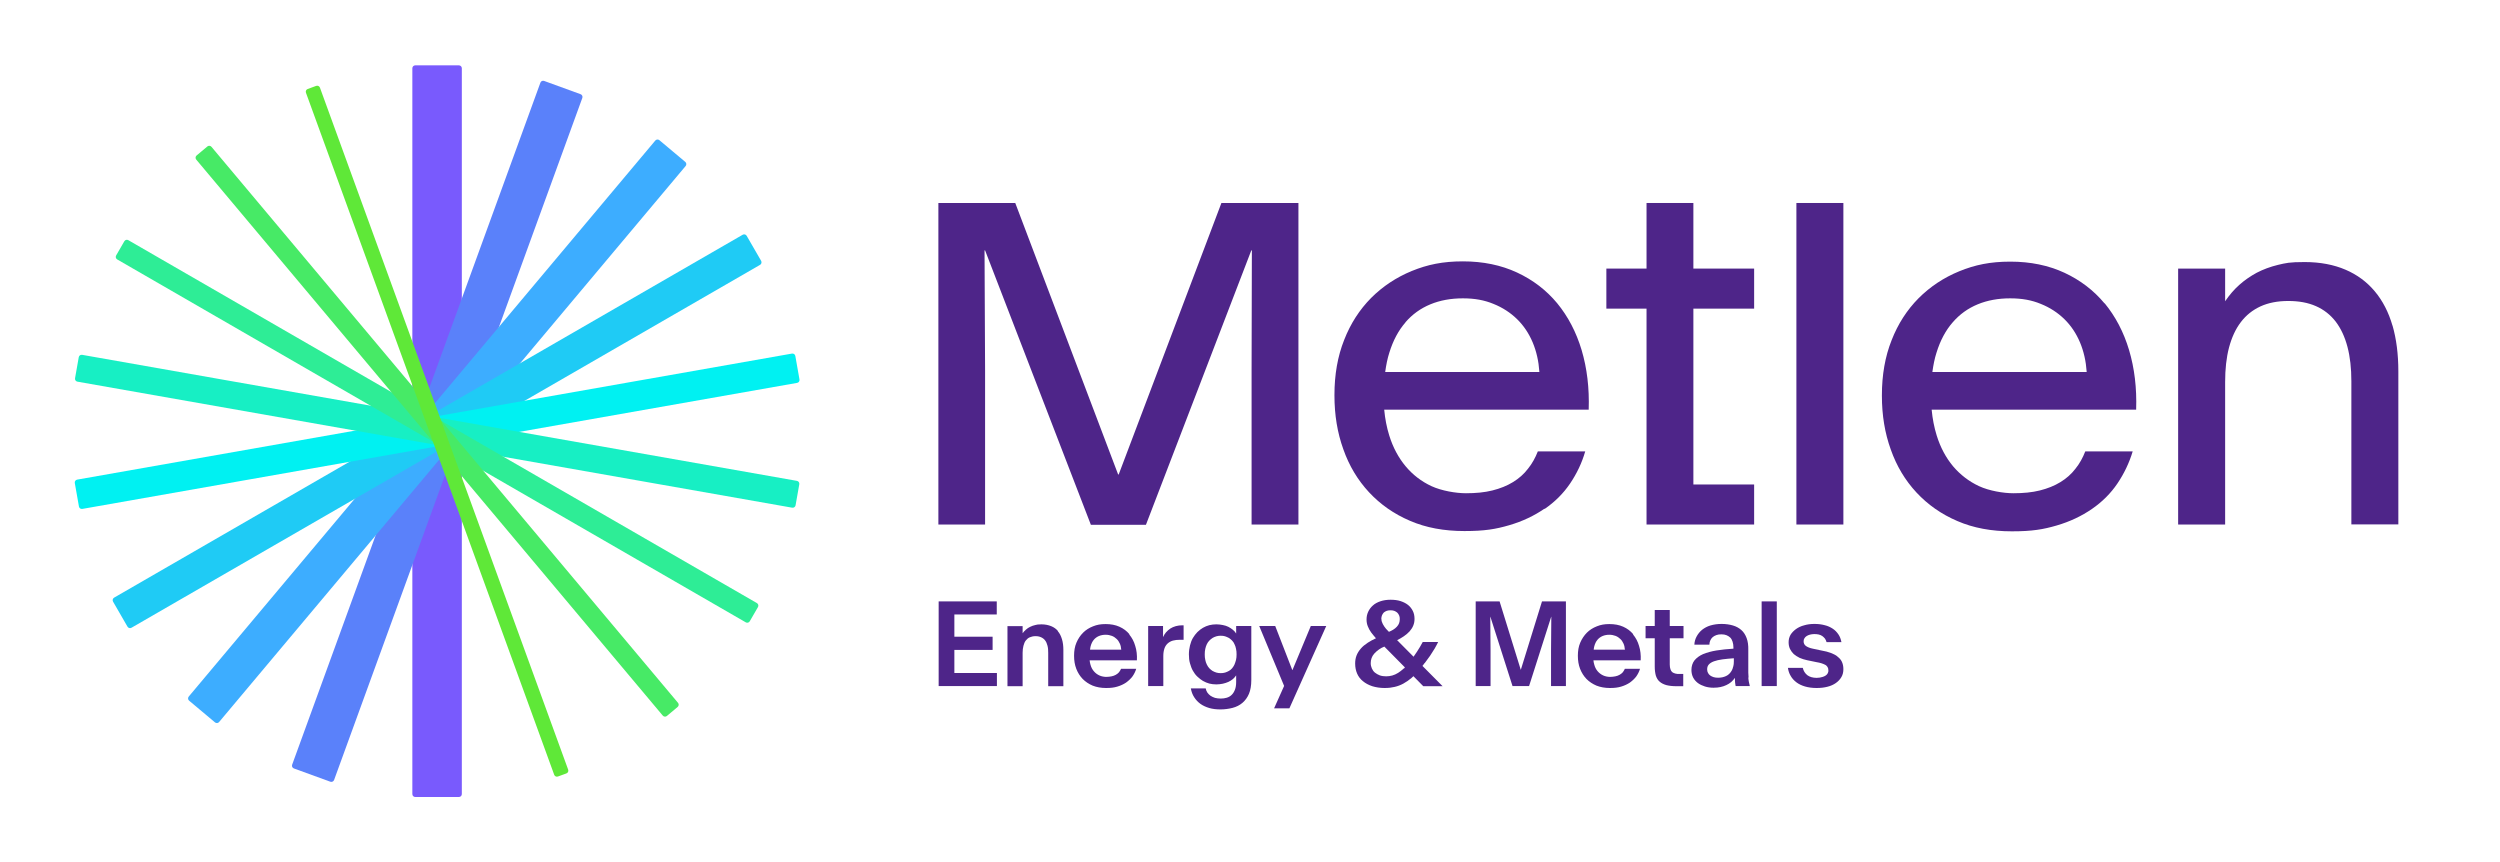
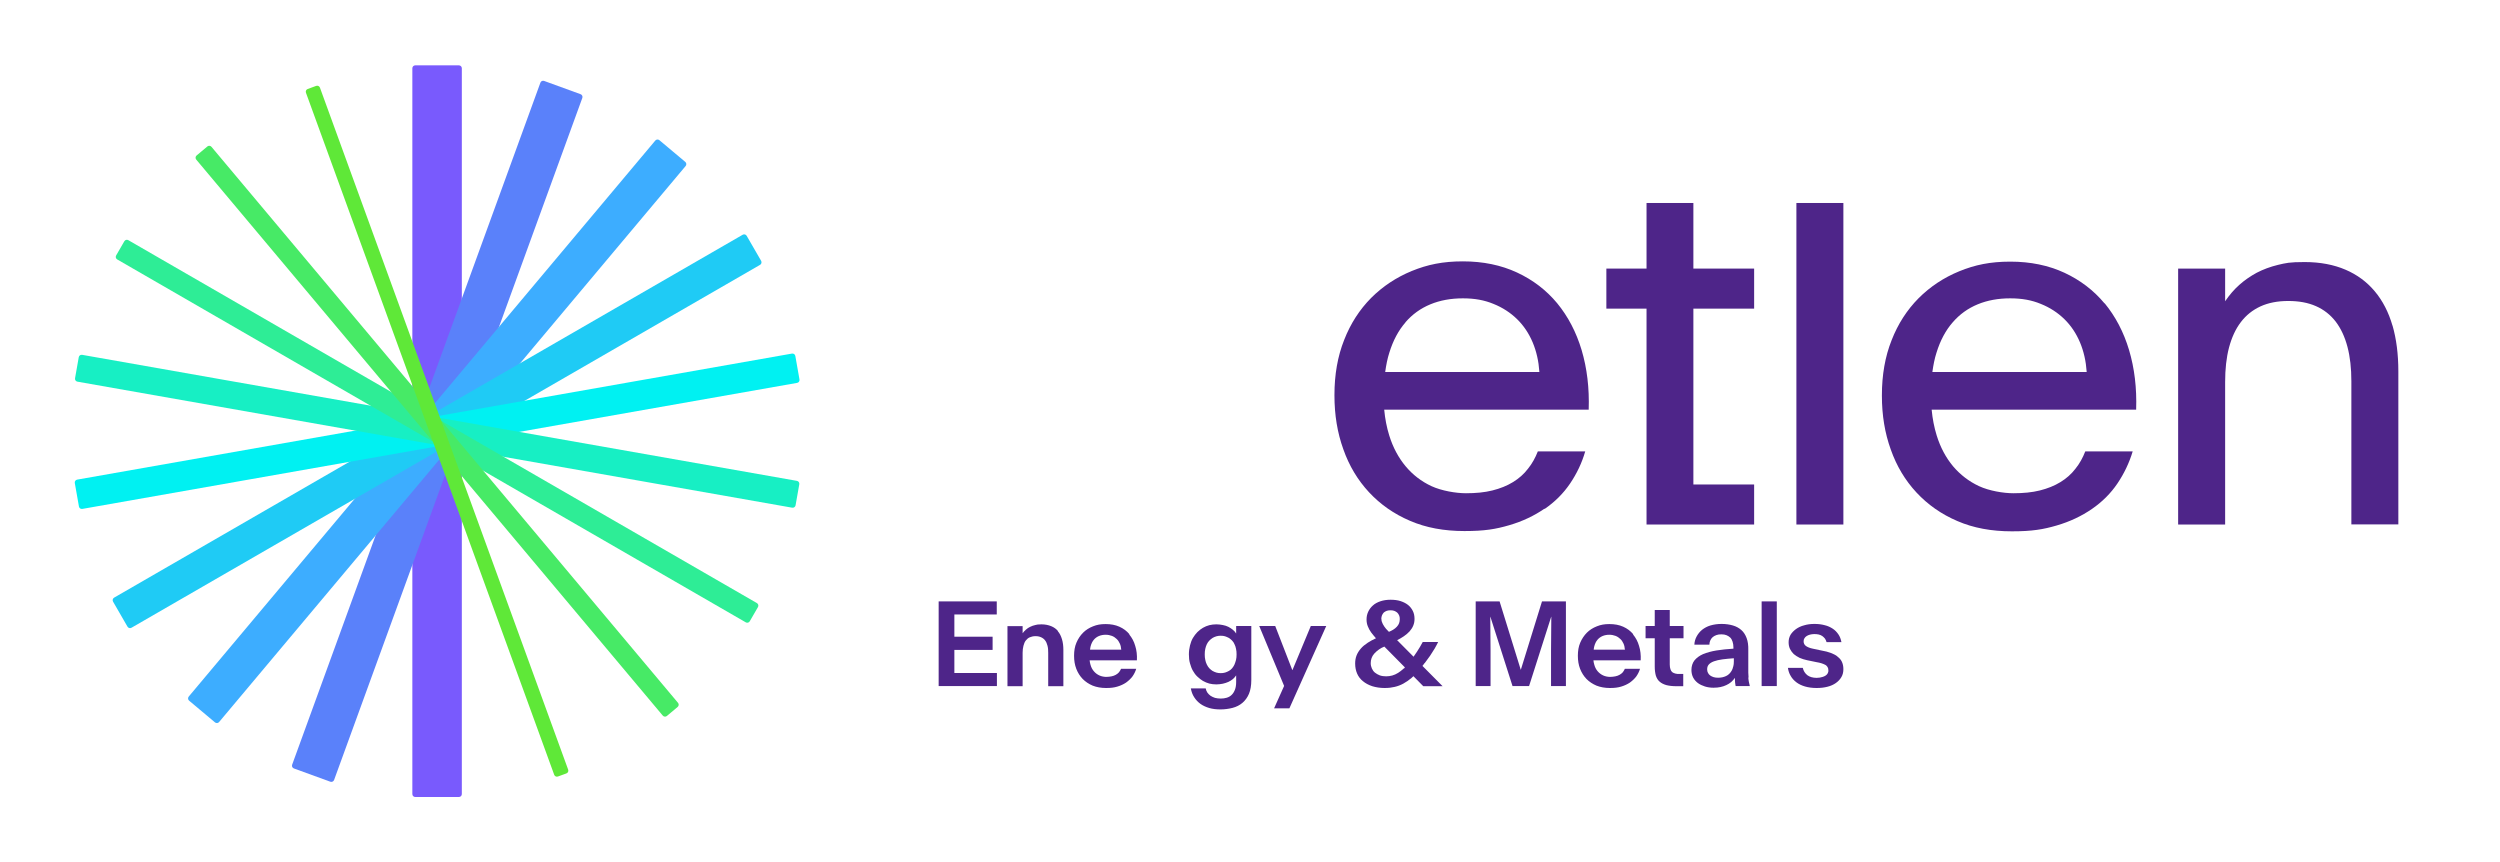
<svg xmlns="http://www.w3.org/2000/svg" width="145" height="50" viewBox="0 0 145 50" fill="none">
  <path d="M26.617 3.79H24.085C23.991 3.79 23.916 3.866 23.916 3.959V46.057C23.916 46.15 23.991 46.226 24.085 46.226H26.617C26.71 46.226 26.786 46.15 26.786 46.057V3.959C26.786 3.866 26.71 3.79 26.617 3.79Z" fill="#795AFD" />
  <path d="M31.343 4.795L16.944 44.353C16.912 44.441 16.958 44.538 17.046 44.57L19.16 45.34C19.247 45.372 19.345 45.327 19.377 45.239L33.775 5.68C33.807 5.592 33.761 5.495 33.673 5.463L31.559 4.694C31.472 4.662 31.374 4.707 31.343 4.795Z" fill="#5A81FA" />
  <path d="M38.007 8.152L10.947 40.4C10.887 40.471 10.896 40.578 10.968 40.638L12.469 41.898C12.541 41.958 12.648 41.949 12.708 41.877L39.767 9.629C39.827 9.557 39.818 9.45 39.746 9.39L38.245 8.131C38.174 8.071 38.067 8.08 38.007 8.152Z" fill="#3DADFF" />
  <path d="M43.076 13.615L6.619 34.663C6.538 34.71 6.51 34.814 6.557 34.895L7.395 36.347C7.442 36.428 7.545 36.456 7.626 36.409L44.084 15.361C44.165 15.314 44.192 15.21 44.146 15.129L43.307 13.677C43.26 13.596 43.157 13.568 43.076 13.615Z" fill="#1FCBF5" />
  <path d="M45.933 20.508L4.476 27.818C4.383 27.834 4.322 27.922 4.338 28.014L4.579 29.38C4.595 29.472 4.683 29.534 4.775 29.517L46.233 22.207C46.325 22.191 46.386 22.103 46.37 22.011L46.129 20.645C46.113 20.553 46.025 20.492 45.933 20.508Z" fill="#00F1F2" />
  <path d="M4.568 20.717L4.352 21.94C4.336 22.032 4.397 22.12 4.489 22.136L45.947 29.446C46.039 29.462 46.127 29.401 46.143 29.309L46.359 28.086C46.375 27.994 46.313 27.906 46.221 27.89L4.764 20.58C4.672 20.563 4.584 20.625 4.568 20.717Z" fill="#17EFC4" />
  <path d="M7.212 13.992L6.736 14.816C6.689 14.897 6.717 15.001 6.798 15.047L43.255 36.096C43.336 36.143 43.44 36.115 43.486 36.034L43.962 35.21C44.009 35.129 43.981 35.026 43.9 34.979L7.443 13.93C7.362 13.883 7.259 13.911 7.212 13.992Z" fill="#2EED96" />
  <path d="M12.027 8.495L11.403 9.018C11.331 9.078 11.322 9.185 11.382 9.257L38.441 41.505C38.502 41.577 38.608 41.586 38.68 41.526L39.304 41.002C39.376 40.942 39.385 40.836 39.325 40.764L12.265 8.516C12.205 8.444 12.098 8.435 12.027 8.495Z" fill="#47EA66" />
  <path d="M18.339 4.981L17.846 5.161C17.758 5.193 17.713 5.29 17.745 5.378L32.143 44.936C32.175 45.024 32.272 45.069 32.36 45.037L32.852 44.858C32.94 44.826 32.986 44.729 32.954 44.641L18.556 5.082C18.524 4.995 18.427 4.949 18.339 4.981Z" fill="#5FE838" />
  <path d="M55.353 37.695H57.571V36.929H55.353V35.639H57.812V34.881H54.442V39.792H57.821V39.034H55.353V37.695Z" fill="#4E2589" />
  <path d="M61.368 36.607C61.264 36.478 61.126 36.381 60.965 36.316C60.804 36.252 60.618 36.212 60.401 36.212C60.183 36.212 60.151 36.228 60.046 36.252C59.941 36.276 59.844 36.308 59.748 36.357C59.659 36.397 59.578 36.453 59.506 36.518C59.433 36.583 59.369 36.647 59.312 36.728V36.316H58.433V39.8H59.312V37.865C59.312 37.711 59.328 37.574 59.361 37.453C59.393 37.332 59.433 37.228 59.498 37.147C59.562 37.066 59.635 37.002 59.731 36.962C59.828 36.921 59.933 36.897 60.062 36.897C60.191 36.897 60.296 36.921 60.385 36.962C60.473 37.002 60.562 37.066 60.618 37.147C60.683 37.228 60.723 37.332 60.755 37.453C60.788 37.574 60.796 37.711 60.796 37.865V39.8H61.675V37.695C61.675 37.469 61.651 37.26 61.594 37.074C61.538 36.889 61.465 36.736 61.352 36.607H61.368Z" fill="#4E2589" />
  <path d="M65.505 36.784C65.352 36.599 65.158 36.453 64.924 36.349C64.69 36.244 64.424 36.196 64.126 36.196C63.828 36.196 63.626 36.236 63.4 36.325C63.175 36.413 62.981 36.534 62.82 36.695C62.658 36.857 62.529 37.05 62.433 37.276C62.336 37.502 62.296 37.752 62.296 38.034C62.296 38.316 62.336 38.558 62.425 38.792C62.513 39.018 62.634 39.211 62.796 39.38C62.957 39.542 63.15 39.671 63.376 39.767C63.602 39.856 63.86 39.904 64.15 39.904C64.44 39.904 64.61 39.88 64.803 39.824C64.997 39.767 65.166 39.687 65.311 39.59C65.456 39.485 65.577 39.372 65.682 39.235C65.779 39.098 65.852 38.953 65.9 38.792H65.021C64.989 38.864 64.948 38.929 64.9 38.993C64.852 39.05 64.787 39.098 64.715 39.139C64.642 39.179 64.561 39.211 64.473 39.227C64.384 39.243 64.279 39.26 64.166 39.26C64.053 39.26 63.884 39.235 63.755 39.171C63.634 39.114 63.529 39.034 63.441 38.929C63.352 38.824 63.287 38.703 63.247 38.55C63.223 38.469 63.207 38.389 63.199 38.3H65.94C65.956 37.994 65.924 37.711 65.843 37.461C65.771 37.203 65.65 36.986 65.497 36.8L65.505 36.784ZM65.037 37.679H63.223C63.231 37.615 63.239 37.542 63.255 37.486C63.295 37.332 63.36 37.203 63.441 37.107C63.521 37.01 63.626 36.937 63.739 36.889C63.852 36.841 63.989 36.816 64.126 36.816C64.263 36.816 64.384 36.841 64.489 36.881C64.594 36.921 64.69 36.986 64.763 37.058C64.844 37.131 64.9 37.219 64.948 37.324C64.997 37.429 65.021 37.542 65.029 37.663L65.037 37.679Z" fill="#4E2589" />
-   <path d="M68.198 36.316C68.077 36.349 67.972 36.397 67.883 36.453C67.786 36.518 67.706 36.591 67.633 36.671C67.561 36.752 67.504 36.849 67.456 36.953V36.308H66.593V39.792H67.472V38.058C67.472 37.881 67.496 37.736 67.536 37.615C67.577 37.494 67.641 37.397 67.73 37.316C67.811 37.244 67.915 37.187 68.028 37.155C68.149 37.123 68.278 37.107 68.431 37.107H68.649V36.268H68.576C68.439 36.268 68.319 36.284 68.198 36.316Z" fill="#4E2589" />
  <path d="M71.697 36.744C71.649 36.663 71.584 36.591 71.504 36.526C71.423 36.462 71.342 36.405 71.246 36.357C71.149 36.308 71.044 36.276 70.923 36.252C70.802 36.228 70.681 36.212 70.544 36.212C70.407 36.212 70.278 36.228 70.141 36.26C70.012 36.292 69.883 36.349 69.77 36.413C69.657 36.478 69.544 36.566 69.447 36.663C69.351 36.76 69.262 36.881 69.189 37.002C69.117 37.123 69.06 37.276 69.02 37.437C68.98 37.599 68.956 37.768 68.956 37.953C68.956 38.147 68.972 38.316 69.02 38.477C69.068 38.639 69.117 38.784 69.189 38.905C69.262 39.034 69.343 39.147 69.447 39.243C69.552 39.34 69.657 39.429 69.77 39.493C69.891 39.558 70.012 39.614 70.141 39.647C70.27 39.679 70.407 39.695 70.544 39.695C70.681 39.695 70.802 39.679 70.923 39.655C71.044 39.63 71.149 39.59 71.246 39.55C71.342 39.501 71.431 39.453 71.504 39.389C71.576 39.324 71.649 39.251 71.697 39.171V39.558C71.697 39.735 71.673 39.888 71.624 40.009C71.576 40.13 71.512 40.235 71.431 40.308C71.35 40.388 71.254 40.437 71.149 40.469C71.044 40.501 70.923 40.517 70.802 40.517C70.681 40.517 70.576 40.501 70.471 40.477C70.375 40.445 70.286 40.404 70.213 40.356C70.141 40.3 70.076 40.243 70.028 40.171C69.98 40.098 69.947 40.017 69.931 39.929H69.069C69.101 40.114 69.165 40.292 69.262 40.437C69.359 40.59 69.48 40.719 69.625 40.824C69.77 40.928 69.947 41.009 70.141 41.066C70.334 41.122 70.552 41.146 70.786 41.146C71.02 41.146 71.27 41.114 71.487 41.057C71.705 41.001 71.899 40.904 72.06 40.767C72.221 40.63 72.35 40.453 72.439 40.243C72.528 40.033 72.576 39.759 72.576 39.445V36.308H71.697V36.736V36.744ZM71.721 37.961C71.721 38.074 71.713 38.179 71.689 38.276C71.665 38.373 71.632 38.461 71.6 38.542C71.568 38.623 71.511 38.695 71.463 38.76C71.407 38.824 71.35 38.873 71.278 38.913C71.205 38.953 71.133 38.985 71.052 39.01C70.971 39.034 70.891 39.042 70.802 39.042C70.713 39.042 70.633 39.034 70.552 39.01C70.471 38.985 70.399 38.953 70.326 38.913C70.262 38.873 70.197 38.816 70.141 38.76C70.084 38.695 70.036 38.631 69.996 38.542C69.955 38.453 69.923 38.373 69.907 38.276C69.883 38.179 69.875 38.074 69.875 37.961C69.875 37.84 69.883 37.727 69.907 37.631C69.931 37.534 69.955 37.445 69.996 37.365C70.036 37.284 70.084 37.212 70.141 37.155C70.197 37.099 70.262 37.042 70.326 37.002C70.391 36.962 70.471 36.929 70.552 36.905C70.633 36.881 70.713 36.873 70.802 36.873C70.891 36.873 70.979 36.881 71.052 36.905C71.124 36.929 71.205 36.962 71.278 37.002C71.342 37.042 71.407 37.099 71.463 37.155C71.52 37.212 71.568 37.284 71.6 37.365C71.641 37.445 71.673 37.534 71.689 37.631C71.713 37.727 71.721 37.832 71.721 37.953V37.961Z" fill="#4E2589" />
  <path d="M74.963 38.864H74.954L73.963 36.308H73.035L74.479 39.784L73.898 41.082H74.785L76.922 36.308H76.027L74.963 38.864Z" fill="#4E2589" />
  <path d="M82.639 38.453C82.743 38.316 82.848 38.171 82.945 38.034C83.042 37.889 83.13 37.752 83.211 37.615C83.292 37.478 83.356 37.349 83.413 37.236H82.518C82.469 37.316 82.421 37.413 82.365 37.51C82.308 37.607 82.244 37.711 82.179 37.808C82.115 37.905 82.05 37.994 81.986 38.09L81.034 37.131C81.171 37.058 81.308 36.986 81.421 36.905C81.55 36.816 81.663 36.72 81.76 36.615C81.849 36.51 81.921 36.405 81.969 36.284C82.018 36.163 82.042 36.042 82.042 35.905V35.889C82.042 35.72 82.01 35.567 81.945 35.438C81.881 35.309 81.792 35.188 81.671 35.091C81.55 34.994 81.405 34.922 81.236 34.865C81.066 34.809 80.865 34.785 80.647 34.785C80.429 34.785 80.236 34.817 80.067 34.873C79.897 34.93 79.744 35.01 79.631 35.115C79.51 35.22 79.422 35.341 79.357 35.478C79.293 35.615 79.26 35.76 79.26 35.921V35.938C79.26 36.075 79.284 36.204 79.333 36.325C79.381 36.453 79.446 36.566 79.526 36.679C79.607 36.784 79.688 36.889 79.776 36.986C79.784 37.002 79.8 37.01 79.809 37.018C79.631 37.099 79.47 37.187 79.333 37.276C79.172 37.381 79.034 37.494 78.93 37.615C78.825 37.736 78.736 37.873 78.68 38.018C78.623 38.163 78.599 38.316 78.599 38.485C78.599 38.703 78.639 38.897 78.712 39.066C78.785 39.235 78.897 39.389 79.051 39.509C79.196 39.63 79.373 39.727 79.591 39.8C79.8 39.864 80.042 39.904 80.3 39.904C80.558 39.904 80.712 39.88 80.889 39.84C81.066 39.8 81.236 39.735 81.397 39.647C81.558 39.558 81.712 39.453 81.865 39.324C81.905 39.292 81.937 39.251 81.978 39.219L82.55 39.8H83.671L82.502 38.623C82.542 38.566 82.59 38.518 82.631 38.453H82.639ZM80.115 35.905C80.115 35.825 80.131 35.752 80.155 35.688C80.18 35.623 80.22 35.575 80.26 35.526C80.308 35.486 80.365 35.454 80.429 35.429C80.494 35.405 80.567 35.397 80.647 35.397C80.728 35.397 80.8 35.405 80.865 35.429C80.929 35.454 80.986 35.486 81.034 35.526C81.082 35.567 81.115 35.623 81.147 35.688C81.179 35.752 81.187 35.825 81.187 35.905C81.187 36.002 81.171 36.075 81.147 36.147C81.123 36.22 81.075 36.284 81.018 36.349C80.962 36.413 80.889 36.47 80.8 36.526C80.736 36.566 80.647 36.607 80.558 36.647C80.502 36.591 80.446 36.534 80.389 36.47C80.317 36.381 80.252 36.292 80.204 36.196C80.155 36.099 80.123 36.01 80.123 35.913V35.897L80.115 35.905ZM81.421 38.768C81.308 38.873 81.195 38.961 81.091 39.026C80.978 39.098 80.865 39.147 80.752 39.179C80.639 39.211 80.518 39.227 80.397 39.227C80.276 39.227 80.139 39.211 80.026 39.171C79.921 39.13 79.825 39.074 79.744 39.01C79.663 38.945 79.607 38.856 79.567 38.768C79.526 38.671 79.502 38.574 79.502 38.461C79.502 38.356 79.518 38.26 79.551 38.171C79.583 38.082 79.631 37.994 79.704 37.913C79.776 37.832 79.865 37.752 79.978 37.671C80.067 37.607 80.171 37.55 80.292 37.502L81.486 38.711C81.47 38.727 81.445 38.752 81.429 38.776L81.421 38.768Z" fill="#4E2589" />
  <path d="M88.21 38.84H88.202L86.976 34.881H85.59V39.792H86.452V37.744L86.436 35.776H86.444L87.726 39.792H88.686L89.968 35.776H89.976L89.96 37.744V39.792H90.823V34.881H89.436L88.21 38.84Z" fill="#4E2589" />
  <path d="M94.725 36.784C94.572 36.599 94.379 36.453 94.145 36.349C93.911 36.244 93.645 36.196 93.346 36.196C93.048 36.196 92.847 36.236 92.621 36.325C92.395 36.413 92.201 36.534 92.04 36.695C91.879 36.857 91.75 37.05 91.653 37.276C91.556 37.502 91.516 37.752 91.516 38.034C91.516 38.316 91.556 38.558 91.645 38.792C91.734 39.018 91.855 39.211 92.016 39.38C92.177 39.542 92.371 39.671 92.597 39.767C92.822 39.856 93.088 39.904 93.371 39.904C93.653 39.904 93.83 39.88 94.024 39.824C94.217 39.767 94.386 39.687 94.532 39.59C94.677 39.485 94.798 39.372 94.903 39.235C94.999 39.098 95.072 38.953 95.12 38.792H94.241C94.209 38.864 94.169 38.929 94.121 38.993C94.072 39.05 94.008 39.098 93.935 39.139C93.862 39.179 93.782 39.211 93.693 39.227C93.604 39.243 93.5 39.26 93.387 39.26C93.274 39.26 93.105 39.235 92.975 39.171C92.855 39.114 92.75 39.034 92.661 38.929C92.572 38.824 92.508 38.703 92.468 38.55C92.443 38.469 92.427 38.389 92.419 38.3H95.161C95.177 37.994 95.144 37.711 95.064 37.461C94.991 37.203 94.87 36.986 94.717 36.8L94.725 36.784ZM94.257 37.679H92.435C92.443 37.615 92.451 37.542 92.468 37.486C92.508 37.332 92.572 37.203 92.653 37.107C92.734 37.01 92.838 36.937 92.951 36.889C93.064 36.841 93.201 36.816 93.338 36.816C93.475 36.816 93.596 36.841 93.701 36.881C93.806 36.921 93.903 36.986 93.975 37.058C94.056 37.131 94.112 37.219 94.161 37.324C94.209 37.429 94.233 37.542 94.241 37.663L94.257 37.679Z" fill="#4E2589" />
  <path d="M96.846 35.381H95.975V36.308H95.443V37.018H95.975V38.663C95.975 38.864 95.999 39.042 96.039 39.187C96.088 39.332 96.152 39.445 96.257 39.534C96.354 39.622 96.483 39.687 96.644 39.735C96.805 39.776 96.999 39.8 97.225 39.8H97.628V39.09H97.41C97.321 39.09 97.241 39.09 97.168 39.066C97.096 39.042 97.039 39.026 96.991 38.985C96.942 38.945 96.91 38.889 96.886 38.816C96.862 38.743 96.846 38.655 96.846 38.542V37.018H97.644V36.308H96.846V35.381Z" fill="#4E2589" />
  <path d="M101.417 39.3C101.409 39.211 101.401 39.114 101.401 39.018C101.401 38.913 101.401 38.8 101.401 38.679V37.703C101.409 37.437 101.377 37.203 101.305 37.01C101.232 36.816 101.135 36.663 100.998 36.542C100.861 36.421 100.7 36.333 100.506 36.276C100.313 36.22 100.095 36.188 99.853 36.188C99.611 36.188 99.402 36.22 99.208 36.276C99.015 36.333 98.861 36.421 98.724 36.526C98.595 36.631 98.49 36.76 98.41 36.905C98.329 37.05 98.281 37.212 98.273 37.389H99.144C99.144 37.292 99.168 37.212 99.2 37.139C99.232 37.066 99.281 37.002 99.337 36.953C99.394 36.905 99.466 36.865 99.555 36.833C99.644 36.8 99.732 36.792 99.845 36.792C99.958 36.792 100.055 36.808 100.135 36.841C100.216 36.873 100.289 36.921 100.353 36.978C100.418 37.042 100.458 37.123 100.49 37.219C100.522 37.316 100.539 37.429 100.539 37.558V37.623C100.176 37.647 99.845 37.679 99.555 37.727C99.257 37.776 98.999 37.849 98.781 37.937C98.563 38.034 98.402 38.155 98.281 38.3C98.168 38.445 98.103 38.639 98.103 38.856C98.103 39.018 98.136 39.163 98.2 39.292C98.265 39.421 98.362 39.526 98.474 39.614C98.595 39.703 98.732 39.767 98.886 39.816C99.039 39.864 99.208 39.888 99.385 39.888C99.563 39.888 99.668 39.872 99.789 39.848C99.91 39.824 100.023 39.784 100.127 39.735C100.232 39.687 100.321 39.63 100.41 39.558C100.49 39.485 100.563 39.405 100.627 39.316C100.627 39.364 100.627 39.413 100.627 39.453C100.627 39.493 100.627 39.542 100.635 39.582C100.635 39.622 100.643 39.655 100.651 39.695C100.659 39.735 100.66 39.759 100.668 39.792H101.49C101.466 39.711 101.45 39.63 101.434 39.55C101.417 39.469 101.409 39.38 101.401 39.292L101.417 39.3ZM100.522 38.671C100.506 38.76 100.474 38.832 100.434 38.905C100.393 38.977 100.345 39.034 100.297 39.082C100.248 39.13 100.184 39.179 100.111 39.211C100.047 39.243 99.966 39.267 99.894 39.284C99.813 39.3 99.732 39.308 99.652 39.308C99.571 39.308 99.466 39.3 99.394 39.276C99.313 39.251 99.249 39.219 99.192 39.179C99.136 39.139 99.095 39.09 99.063 39.026C99.031 38.969 99.015 38.905 99.015 38.824C99.015 38.703 99.047 38.614 99.111 38.542C99.176 38.469 99.273 38.405 99.41 38.356C99.547 38.308 99.708 38.268 99.902 38.243C100.095 38.219 100.313 38.195 100.563 38.179V38.364C100.563 38.469 100.555 38.566 100.53 38.655L100.522 38.671Z" fill="#4E2589" />
  <path d="M103.054 34.881H102.175V39.792H103.054V34.881Z" fill="#4E2589" />
  <path d="M106.562 38.066C106.457 37.986 106.32 37.921 106.175 37.865C106.021 37.808 105.86 37.768 105.675 37.736L105.143 37.623C105.054 37.607 104.981 37.582 104.917 37.558C104.852 37.534 104.796 37.502 104.747 37.469C104.699 37.437 104.667 37.397 104.643 37.349C104.618 37.3 104.61 37.252 104.61 37.187C104.61 37.123 104.626 37.066 104.659 37.018C104.691 36.97 104.731 36.921 104.788 36.889C104.844 36.857 104.909 36.824 104.981 36.808C105.054 36.792 105.134 36.776 105.223 36.776C105.312 36.776 105.401 36.784 105.481 36.8C105.562 36.816 105.626 36.849 105.691 36.889C105.747 36.929 105.796 36.978 105.844 37.034C105.884 37.09 105.917 37.163 105.941 37.244H106.803C106.771 37.074 106.715 36.921 106.626 36.792C106.537 36.663 106.433 36.55 106.296 36.462C106.158 36.373 106.005 36.3 105.828 36.26C105.65 36.212 105.457 36.188 105.239 36.188C105.022 36.188 104.828 36.212 104.643 36.268C104.457 36.316 104.304 36.389 104.167 36.486C104.038 36.583 103.933 36.687 103.852 36.816C103.78 36.945 103.74 37.083 103.74 37.244C103.74 37.397 103.764 37.518 103.82 37.639C103.877 37.752 103.949 37.849 104.038 37.937C104.135 38.018 104.248 38.09 104.377 38.155C104.506 38.211 104.659 38.26 104.812 38.292L105.36 38.405C105.465 38.421 105.562 38.445 105.642 38.469C105.723 38.493 105.796 38.526 105.86 38.558C105.925 38.59 105.965 38.639 105.997 38.687C106.029 38.735 106.046 38.8 106.046 38.88C106.046 38.937 106.046 38.977 106.021 39.018C106.005 39.058 105.989 39.09 105.957 39.122C105.925 39.155 105.892 39.179 105.852 39.203C105.812 39.227 105.763 39.243 105.715 39.26C105.667 39.276 105.61 39.284 105.554 39.3C105.497 39.308 105.433 39.316 105.368 39.316C105.255 39.316 105.151 39.3 105.062 39.276C104.973 39.251 104.893 39.211 104.828 39.163C104.764 39.114 104.707 39.05 104.659 38.977C104.61 38.905 104.586 38.824 104.562 38.735H103.699C103.723 38.905 103.772 39.058 103.86 39.203C103.941 39.348 104.054 39.469 104.191 39.574C104.328 39.679 104.497 39.759 104.691 39.816C104.884 39.872 105.11 39.904 105.36 39.904C105.61 39.904 105.796 39.88 105.989 39.832C106.183 39.784 106.344 39.711 106.481 39.614C106.618 39.517 106.723 39.405 106.803 39.267C106.884 39.13 106.916 38.977 106.916 38.808C106.916 38.639 106.884 38.502 106.828 38.381C106.771 38.26 106.683 38.163 106.57 38.082L106.562 38.066Z" fill="#4E2589" />
-   <path d="M72.608 14.522L72.592 21.464V30.422H75.309V11.773H70.842L64.884 27.52H64.852L58.885 11.773H54.426V30.422H57.135V21.464L57.103 14.522H57.135L63.271 30.439H66.464L72.576 14.522H72.608Z" fill="#4E2589" />
  <path d="M89.589 29.519C90.186 29.108 90.677 28.616 91.065 28.044C91.452 27.471 91.75 26.851 91.943 26.181H89.194C89.049 26.552 88.863 26.891 88.621 27.189C88.388 27.495 88.097 27.753 87.751 27.963C87.412 28.173 87.009 28.334 86.557 28.447C86.106 28.56 85.598 28.608 85.025 28.608C84.453 28.608 83.622 28.471 83.026 28.197C82.437 27.923 81.937 27.536 81.526 27.044C81.115 26.552 80.792 25.956 80.575 25.254C80.429 24.786 80.333 24.286 80.284 23.762H92.145V23.746C92.185 22.505 92.048 21.36 91.734 20.303C91.419 19.255 90.944 18.352 90.315 17.586C89.686 16.828 88.904 16.231 87.984 15.804C87.065 15.377 86.017 15.159 84.848 15.159C83.679 15.159 82.8 15.345 81.889 15.715C80.986 16.086 80.196 16.61 79.526 17.28C78.857 17.957 78.333 18.763 77.962 19.715C77.583 20.666 77.398 21.73 77.398 22.908V22.94C77.398 24.061 77.567 25.101 77.914 26.06C78.252 27.02 78.752 27.85 79.405 28.552C80.058 29.253 80.849 29.81 81.776 30.205C82.703 30.608 83.759 30.801 84.937 30.801C86.114 30.801 86.759 30.689 87.533 30.463C88.307 30.237 88.984 29.914 89.581 29.503L89.589 29.519ZM81.51 18.699C81.913 18.231 82.397 17.884 82.961 17.651C83.526 17.417 84.154 17.304 84.848 17.304C85.541 17.304 86.098 17.409 86.622 17.626C87.146 17.836 87.606 18.134 87.993 18.513C88.38 18.892 88.678 19.344 88.896 19.86C89.113 20.376 89.242 20.948 89.283 21.561V21.577H80.341C80.397 21.174 80.47 20.795 80.583 20.448C80.8 19.747 81.115 19.158 81.518 18.699H81.51Z" fill="#4E2589" />
  <path d="M106.916 11.773H104.191V30.422H106.916V11.773Z" fill="#4E2589" />
  <path d="M122.067 17.602C121.438 16.844 120.656 16.248 119.737 15.82C118.817 15.393 117.769 15.175 116.6 15.175C115.431 15.175 114.552 15.361 113.641 15.732C112.738 16.102 111.948 16.627 111.279 17.296C110.609 17.973 110.085 18.779 109.714 19.731C109.335 20.682 109.15 21.747 109.15 22.924V22.956C109.15 24.077 109.319 25.117 109.666 26.076C110.005 27.036 110.504 27.866 111.158 28.568C111.811 29.269 112.601 29.826 113.528 30.221C114.455 30.624 115.512 30.817 116.689 30.817C117.866 30.817 118.511 30.705 119.285 30.479C120.059 30.253 120.736 29.93 121.333 29.519C121.93 29.108 122.422 28.616 122.809 28.044C123.196 27.471 123.494 26.851 123.696 26.181H120.946C120.801 26.552 120.616 26.891 120.374 27.189C120.14 27.495 119.85 27.753 119.503 27.963C119.164 28.173 118.761 28.334 118.31 28.447C117.858 28.56 117.35 28.608 116.778 28.608C116.205 28.608 115.375 28.471 114.786 28.197C114.197 27.923 113.697 27.536 113.278 27.044C112.867 26.552 112.544 25.956 112.327 25.254C112.182 24.786 112.085 24.286 112.036 23.762H123.897V23.746C123.938 22.505 123.8 21.36 123.486 20.303C123.172 19.255 122.696 18.352 122.067 17.586V17.602ZM121.019 21.577H112.077C112.133 21.174 112.206 20.795 112.319 20.448C112.536 19.747 112.851 19.158 113.254 18.699C113.657 18.231 114.141 17.884 114.705 17.651C115.27 17.417 115.899 17.304 116.592 17.304C117.286 17.304 117.842 17.409 118.366 17.626C118.89 17.836 119.35 18.134 119.737 18.513C120.124 18.892 120.422 19.344 120.64 19.86C120.857 20.376 120.986 20.948 121.027 21.561V21.577H121.019Z" fill="#4E2589" />
  <path d="M138.765 18.892C138.54 18.11 138.193 17.441 137.741 16.901C137.282 16.352 136.717 15.933 136.04 15.643C135.363 15.353 134.573 15.199 133.67 15.199C132.767 15.199 132.589 15.256 132.13 15.361C131.67 15.473 131.259 15.627 130.888 15.82C130.517 16.022 130.178 16.256 129.872 16.53C129.566 16.804 129.299 17.118 129.058 17.473V15.578H126.332V30.422H129.058V22.158C129.058 21.408 129.13 20.739 129.283 20.158C129.437 19.578 129.662 19.086 129.969 18.683C130.275 18.279 130.654 17.981 131.106 17.771C131.565 17.562 132.097 17.457 132.718 17.457C133.339 17.457 133.863 17.554 134.323 17.755C134.782 17.957 135.161 18.255 135.468 18.65C135.774 19.053 136 19.537 136.153 20.118C136.306 20.698 136.379 21.36 136.379 22.109V30.414H139.104V21.537C139.104 20.545 138.991 19.666 138.765 18.876V18.892Z" fill="#4E2589" />
  <path d="M101.74 28.1H98.216V25.568V24.294V17.901H101.74V15.578H98.216V11.773H95.499V15.578H93.169V17.901H95.499V24.294V25.834V28.1V30.422H98.216H101.74V28.1Z" fill="#4E2589" />
</svg>